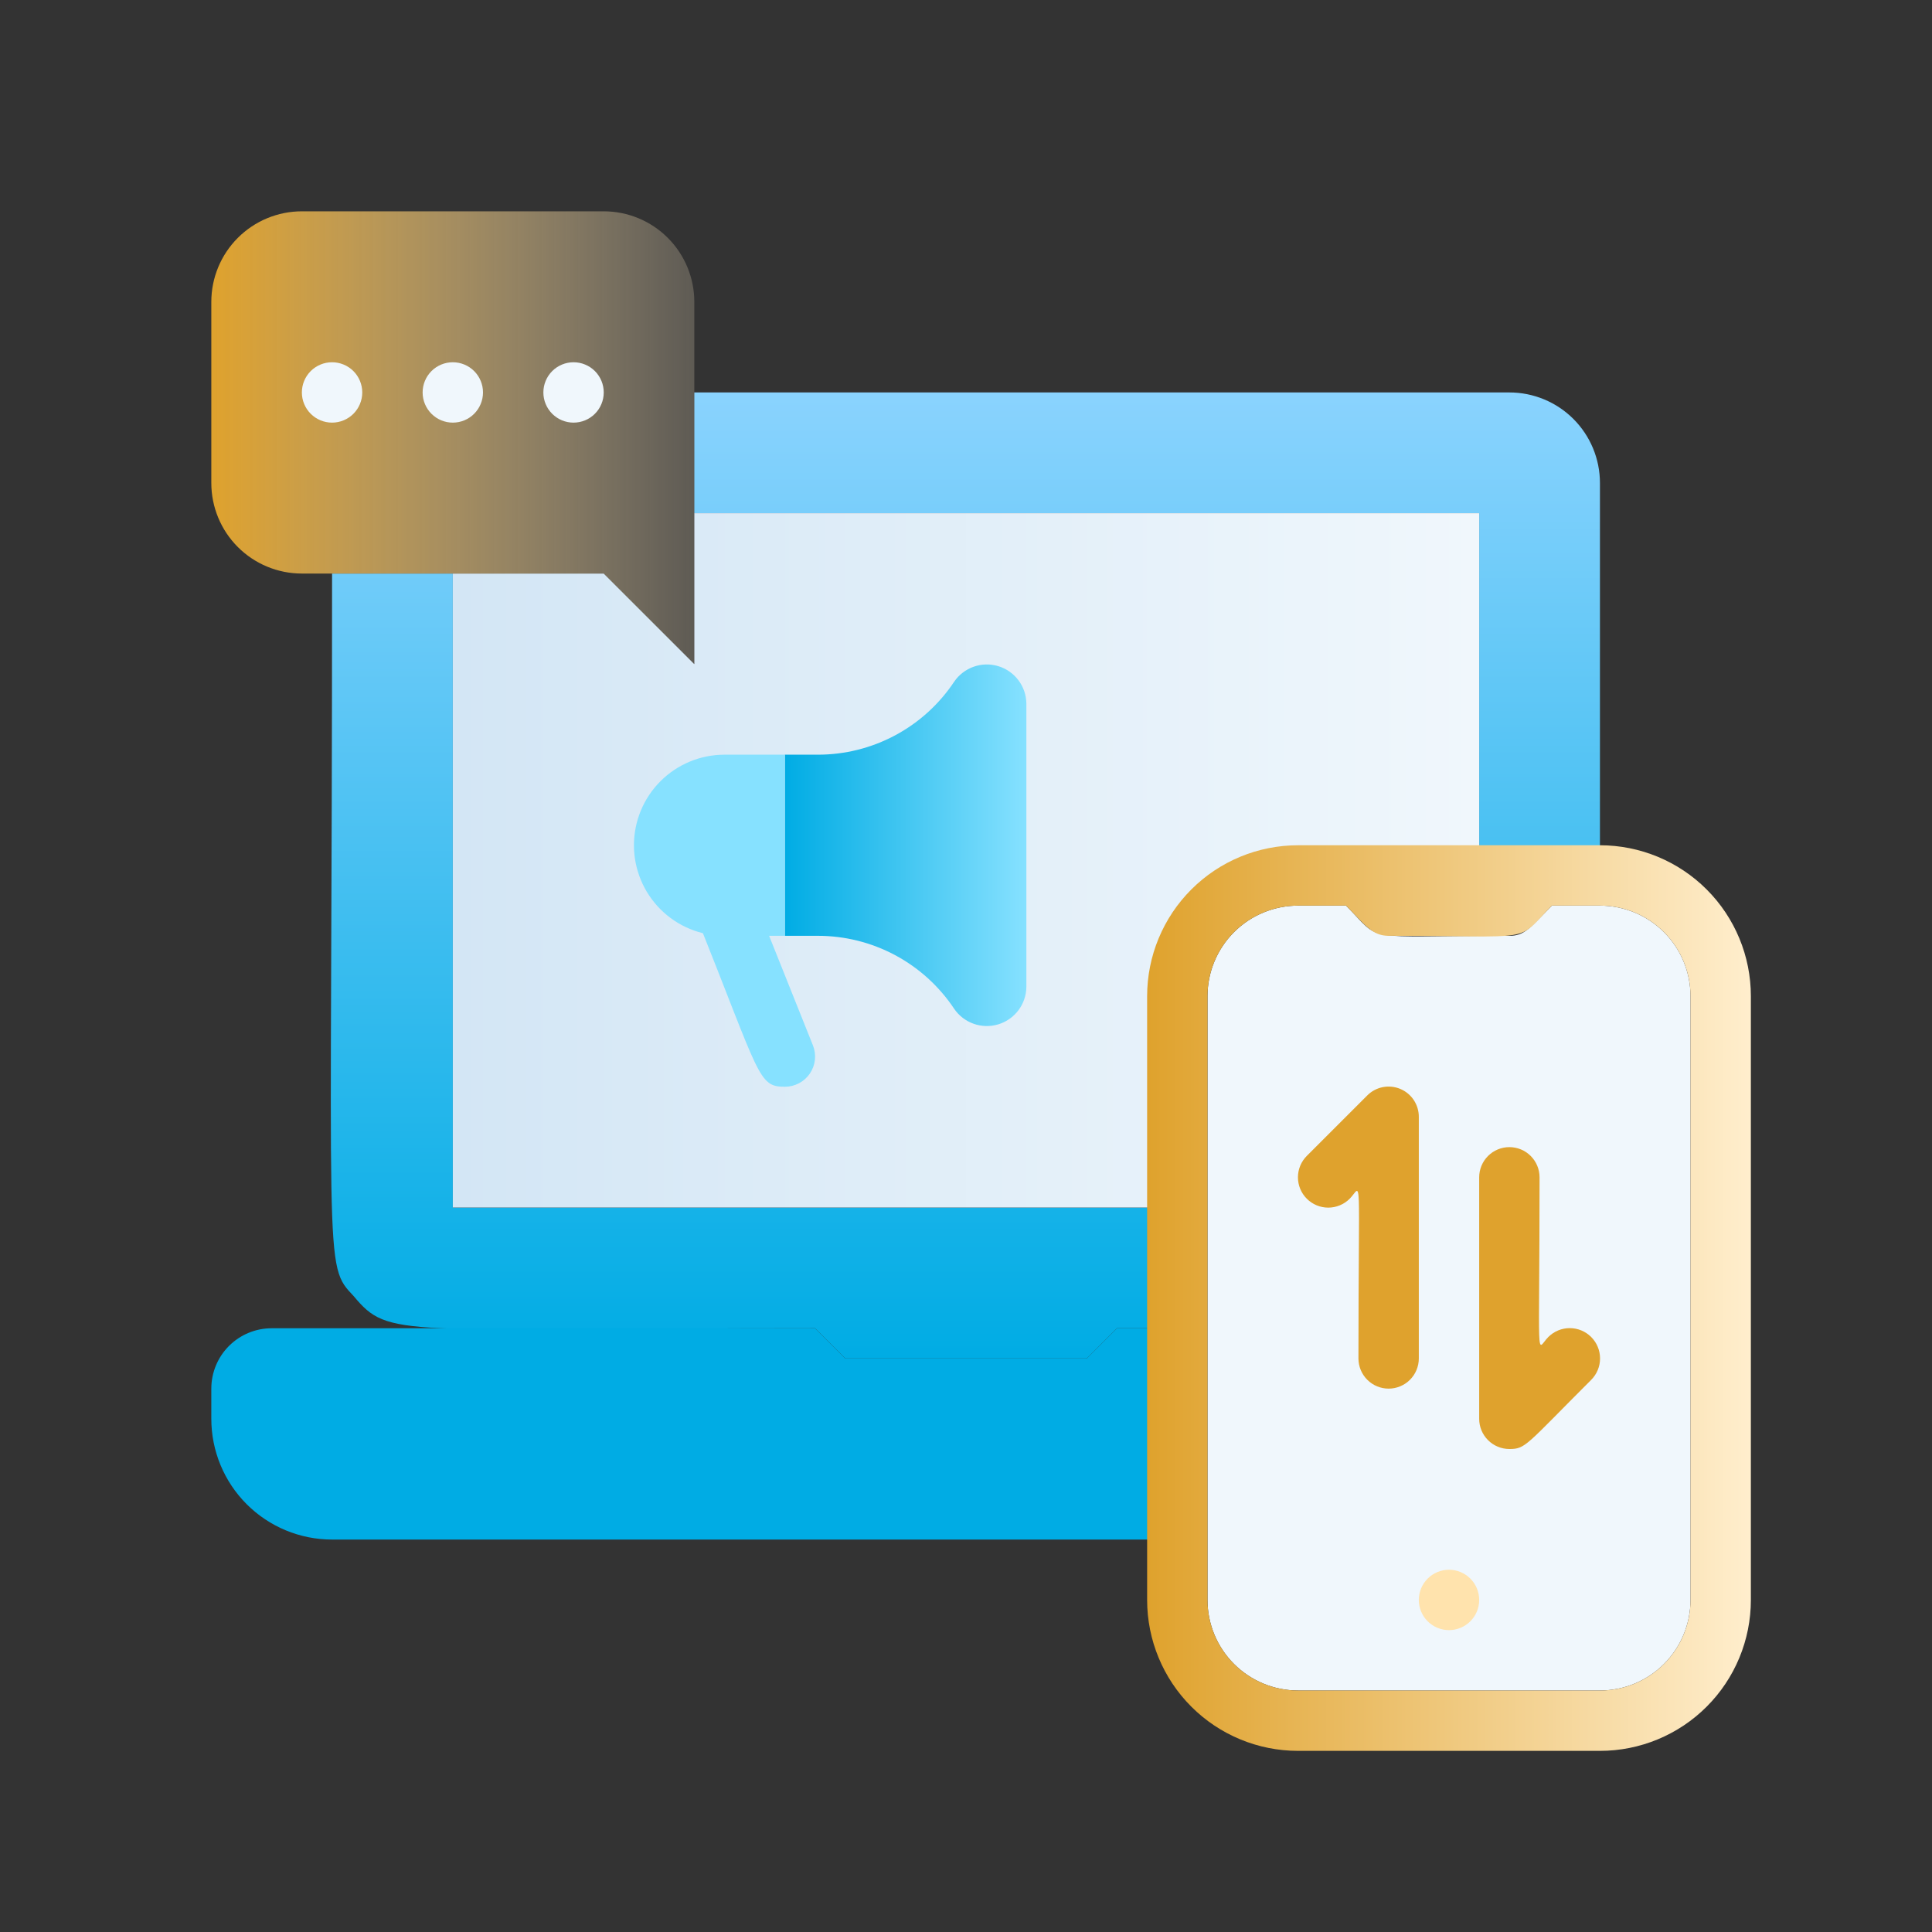
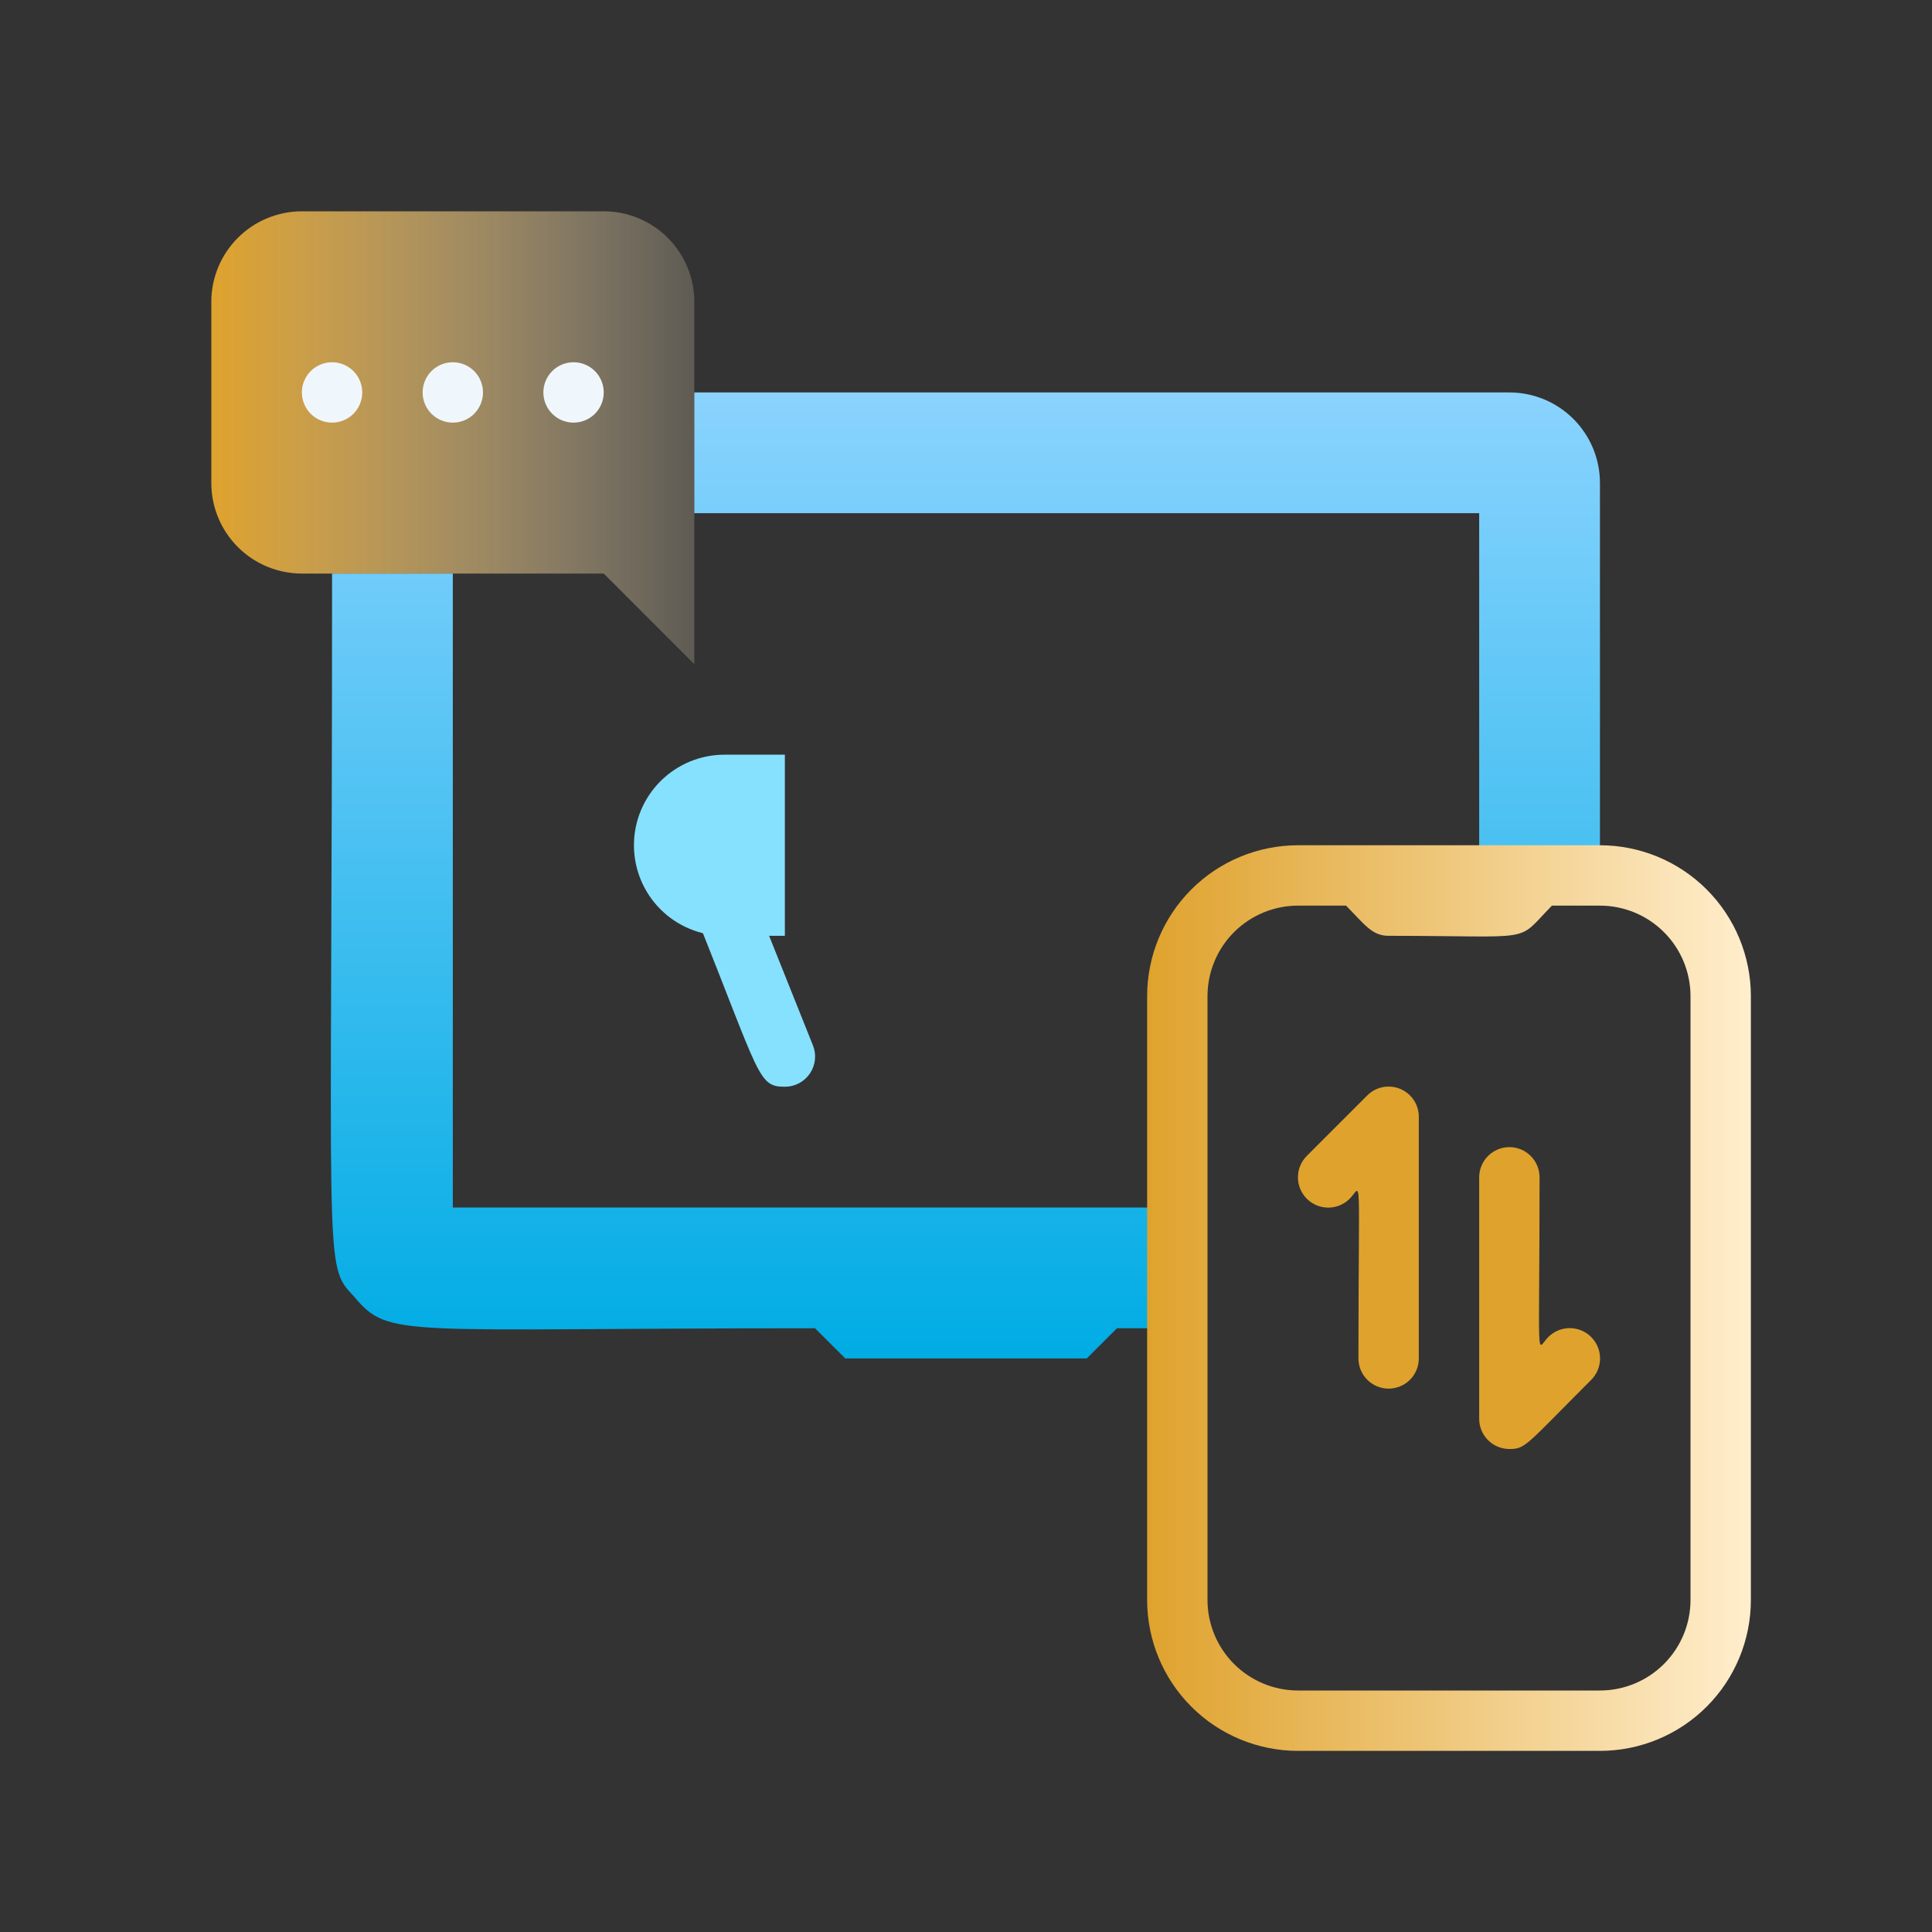
<svg xmlns="http://www.w3.org/2000/svg" width="149" height="149" viewBox="0 0 149 149" fill="none">
  <rect x="0" y="0" width="149" height="149" fill="#333333" stroke="none" />
-   <path d="M130.375 76.828V123.391C130.375 125.243 129.639 127.019 128.329 128.329C127.019 129.639 125.243 130.375 123.391 130.375H100.109C98.257 130.375 96.481 129.639 95.171 128.329C93.861 127.019 93.125 125.243 93.125 123.391V76.828C93.125 74.976 93.861 73.199 95.171 71.889C96.481 70.58 98.257 69.844 100.109 69.844H103.811C106.675 72.754 104.766 72.172 116.406 72.172C117.57 72.172 117.943 71.613 119.689 69.844H123.391C125.243 69.844 127.019 70.58 128.329 71.889C129.639 73.199 130.375 74.976 130.375 76.828Z" fill="#F0F7FC" />
  <path d="M116.406 30.266H53.547V39.578H114.078V67.516H123.391V37.25C123.391 35.398 122.655 33.621 121.345 32.311C120.035 31.002 118.259 30.266 116.406 30.266ZM34.922 44.234H25.61C25.61 98.48 24.911 97.455 27.286 99.97C30.033 103.252 30.592 102.438 62.859 102.438L65.188 104.766H83.813L86.141 102.438H90.797V93.125H34.922V44.234Z" fill="url(#paint0_linear_8_7107)" />
-   <path d="M114.078 39.578V67.516H100.109C97.639 67.516 95.271 68.497 93.524 70.243C91.778 71.99 90.797 74.358 90.797 76.828V93.125H34.922V44.234H46.562L53.547 51.219V39.578H114.078Z" fill="url(#paint1_linear_8_7107)" />
-   <path d="M90.797 102.438V118.734H25.609C23.14 118.734 20.771 117.753 19.024 116.007C17.278 114.26 16.297 111.892 16.297 109.422V107.094C16.297 105.859 16.787 104.674 17.661 103.801C18.534 102.928 19.718 102.438 20.953 102.438H62.859L65.188 104.766H83.812L86.141 102.438H90.797Z" fill="#00ACE4" />
-   <path d="M114.078 123.391C114.078 124.008 113.833 124.6 113.396 125.037C112.96 125.473 112.367 125.719 111.75 125.719C111.133 125.719 110.54 125.473 110.104 125.037C109.667 124.6 109.422 124.008 109.422 123.391C109.422 122.773 109.667 122.181 110.104 121.744C110.54 121.308 111.133 121.062 111.75 121.062C112.367 121.062 112.96 121.308 113.396 121.744C113.833 122.181 114.078 122.773 114.078 123.391Z" fill="#FFE3AD" />
  <path d="M123.391 65.188H100.109C97.022 65.188 94.061 66.414 91.878 68.597C89.695 70.78 88.469 73.741 88.469 76.828V123.391C88.469 126.478 89.695 129.439 91.878 131.622C94.061 133.805 97.022 135.031 100.109 135.031H123.391C126.478 135.031 129.439 133.805 131.622 131.622C133.805 129.439 135.031 126.478 135.031 123.391V76.828C135.031 73.741 133.805 70.78 131.622 68.597C129.439 66.414 126.478 65.188 123.391 65.188ZM130.375 123.391C130.375 125.243 129.639 127.019 128.329 128.329C127.019 129.639 125.243 130.375 123.391 130.375H100.109C98.257 130.375 96.481 129.639 95.171 128.329C93.861 127.019 93.125 125.243 93.125 123.391V76.828C93.125 74.976 93.861 73.199 95.171 71.889C96.481 70.58 98.257 69.844 100.109 69.844H103.811C105.255 71.311 105.813 72.172 107.094 72.172C118.734 72.172 116.802 72.777 119.689 69.844H123.391C125.243 69.844 127.019 70.58 128.329 71.889C129.639 73.199 130.375 74.976 130.375 76.828V123.391Z" fill="url(#paint2_linear_8_7107)" />
  <path d="M116.406 111.75C115.789 111.75 115.197 111.505 114.76 111.068C114.323 110.632 114.078 110.039 114.078 109.422V90.797C114.078 90.179 114.323 89.587 114.76 89.151C115.197 88.714 115.789 88.469 116.406 88.469C117.024 88.469 117.616 88.714 118.052 89.151C118.489 89.587 118.734 90.179 118.734 90.797C118.734 105.767 118.432 104.09 119.41 103.113C119.848 102.674 120.443 102.428 121.062 102.428C121.682 102.428 122.277 102.674 122.715 103.113C123.154 103.551 123.4 104.146 123.4 104.766C123.4 105.386 123.154 105.98 122.715 106.419C117.64 111.494 117.663 111.75 116.406 111.75Z" fill="#DFA22D" />
  <path d="M104.766 104.766C104.766 89.796 105.068 91.472 104.09 92.45C103.652 92.888 103.057 93.135 102.438 93.135C101.818 93.135 101.223 92.888 100.785 92.45C100.346 92.011 100.1 91.417 100.1 90.797C100.1 90.177 100.346 89.582 100.785 89.144L105.441 84.488C105.766 84.159 106.182 83.935 106.636 83.844C107.089 83.754 107.559 83.8 107.987 83.977C108.414 84.154 108.778 84.455 109.034 84.84C109.289 85.225 109.425 85.678 109.422 86.141V104.766C109.422 105.383 109.177 105.975 108.74 106.412C108.303 106.848 107.711 107.094 107.094 107.094C106.476 107.094 105.884 106.848 105.448 106.412C105.011 105.975 104.766 105.383 104.766 104.766Z" fill="#DFA22D" />
-   <path d="M73.592 52.569C72.439 54.304 70.875 55.726 69.039 56.709C67.203 57.692 65.152 58.205 63.069 58.203H60.531V72.172H63.069C65.152 72.17 67.203 72.683 69.039 73.666C70.875 74.649 72.439 76.071 73.592 77.806C73.958 78.339 74.484 78.743 75.094 78.957C75.704 79.172 76.367 79.187 76.987 79.001C77.606 78.814 78.15 78.435 78.54 77.919C78.93 77.403 79.146 76.776 79.156 76.13V54.245C79.146 53.599 78.93 52.972 78.54 52.456C78.15 51.94 77.606 51.561 76.987 51.374C76.367 51.188 75.704 51.203 75.094 51.418C74.484 51.633 73.958 52.036 73.592 52.569Z" fill="url(#paint3_linear_8_7107)" />
  <path d="M60.531 83.812C58.459 83.812 58.645 83.044 53.71 70.705C53.481 70.131 53.49 69.49 53.735 68.922C53.979 68.354 54.439 67.907 55.014 67.679C55.588 67.45 56.229 67.459 56.797 67.704C57.364 67.948 57.812 68.408 58.04 68.982L62.696 80.623C62.837 80.976 62.889 81.359 62.848 81.737C62.806 82.115 62.673 82.477 62.46 82.792C62.246 83.107 61.959 83.364 61.622 83.542C61.286 83.72 60.911 83.813 60.531 83.812Z" fill="#86E1FF" />
  <path d="M53.547 23.281V51.219L46.562 44.234H23.281C21.429 44.234 19.652 43.498 18.343 42.189C17.033 40.879 16.297 39.102 16.297 37.25V23.281C16.297 21.429 17.033 19.652 18.343 18.343C19.652 17.033 21.429 16.297 23.281 16.297H46.562C48.415 16.297 50.191 17.033 51.501 18.343C52.811 19.652 53.547 21.429 53.547 23.281Z" fill="url(#paint4_linear_8_7107)" />
  <path d="M27.938 30.266C27.938 30.883 27.692 31.475 27.256 31.912C26.819 32.349 26.227 32.594 25.609 32.594C24.992 32.594 24.4 32.349 23.963 31.912C23.526 31.475 23.281 30.883 23.281 30.266C23.281 29.648 23.526 29.056 23.963 28.619C24.4 28.183 24.992 27.938 25.609 27.938C26.227 27.938 26.819 28.183 27.256 28.619C27.692 29.056 27.938 29.648 27.938 30.266Z" fill="#F0F7FC" />
  <path d="M37.25 30.266C37.25 30.883 37.005 31.475 36.568 31.912C36.132 32.349 35.539 32.594 34.922 32.594C34.304 32.594 33.712 32.349 33.276 31.912C32.839 31.475 32.594 30.883 32.594 30.266C32.594 29.648 32.839 29.056 33.276 28.619C33.712 28.183 34.304 27.938 34.922 27.938C35.539 27.938 36.132 28.183 36.568 28.619C37.005 29.056 37.25 29.648 37.25 30.266Z" fill="#F0F7FC" />
  <path d="M46.562 30.266C46.562 30.883 46.317 31.475 45.881 31.912C45.444 32.349 44.852 32.594 44.234 32.594C43.617 32.594 43.025 32.349 42.588 31.912C42.151 31.475 41.906 30.883 41.906 30.266C41.906 29.648 42.151 29.056 42.588 28.619C43.025 28.183 43.617 27.938 44.234 27.938C44.852 27.938 45.444 28.183 45.881 28.619C46.317 29.056 46.562 29.648 46.562 30.266Z" fill="#F0F7FC" />
  <path d="M60.531 72.172H55.875C54.023 72.172 52.246 71.436 50.936 70.126C49.627 68.816 48.891 67.04 48.891 65.188C48.891 63.335 49.627 61.559 50.936 60.249C52.246 58.939 54.023 58.203 55.875 58.203H60.531V72.172Z" fill="#86E1FF" />
  <defs>
    <linearGradient id="paint0_linear_8_7107" x1="74.454" y1="104.766" x2="74.454" y2="30.266" gradientUnits="userSpaceOnUse">
      <stop stop-color="#00ACE4" />
      <stop offset="1" stop-color="#8AD3FE" />
    </linearGradient>
    <linearGradient id="paint1_linear_8_7107" x1="34.922" y1="66.352" x2="114.078" y2="66.352" gradientUnits="userSpaceOnUse">
      <stop stop-color="#D3E6F5" />
      <stop offset="1" stop-color="#F0F7FC" />
    </linearGradient>
    <linearGradient id="paint2_linear_8_7107" x1="88.469" y1="100.109" x2="135.031" y2="100.109" gradientUnits="userSpaceOnUse">
      <stop stop-color="#DFA22D" />
      <stop offset="1" stop-color="#FFEECD" />
    </linearGradient>
    <linearGradient id="paint3_linear_8_7107" x1="60.531" y1="65.188" x2="79.156" y2="65.188" gradientUnits="userSpaceOnUse">
      <stop stop-color="#00ACE4" />
      <stop offset="1" stop-color="#86E1FF" />
    </linearGradient>
    <linearGradient id="paint4_linear_8_7107" x1="16.297" y1="33.758" x2="53.547" y2="33.758" gradientUnits="userSpaceOnUse">
      <stop stop-color="#DFA22D" />
      <stop offset="1" stop-color="#FFEECD" stop-opacity="0.212" />
    </linearGradient>
  </defs>
</svg>